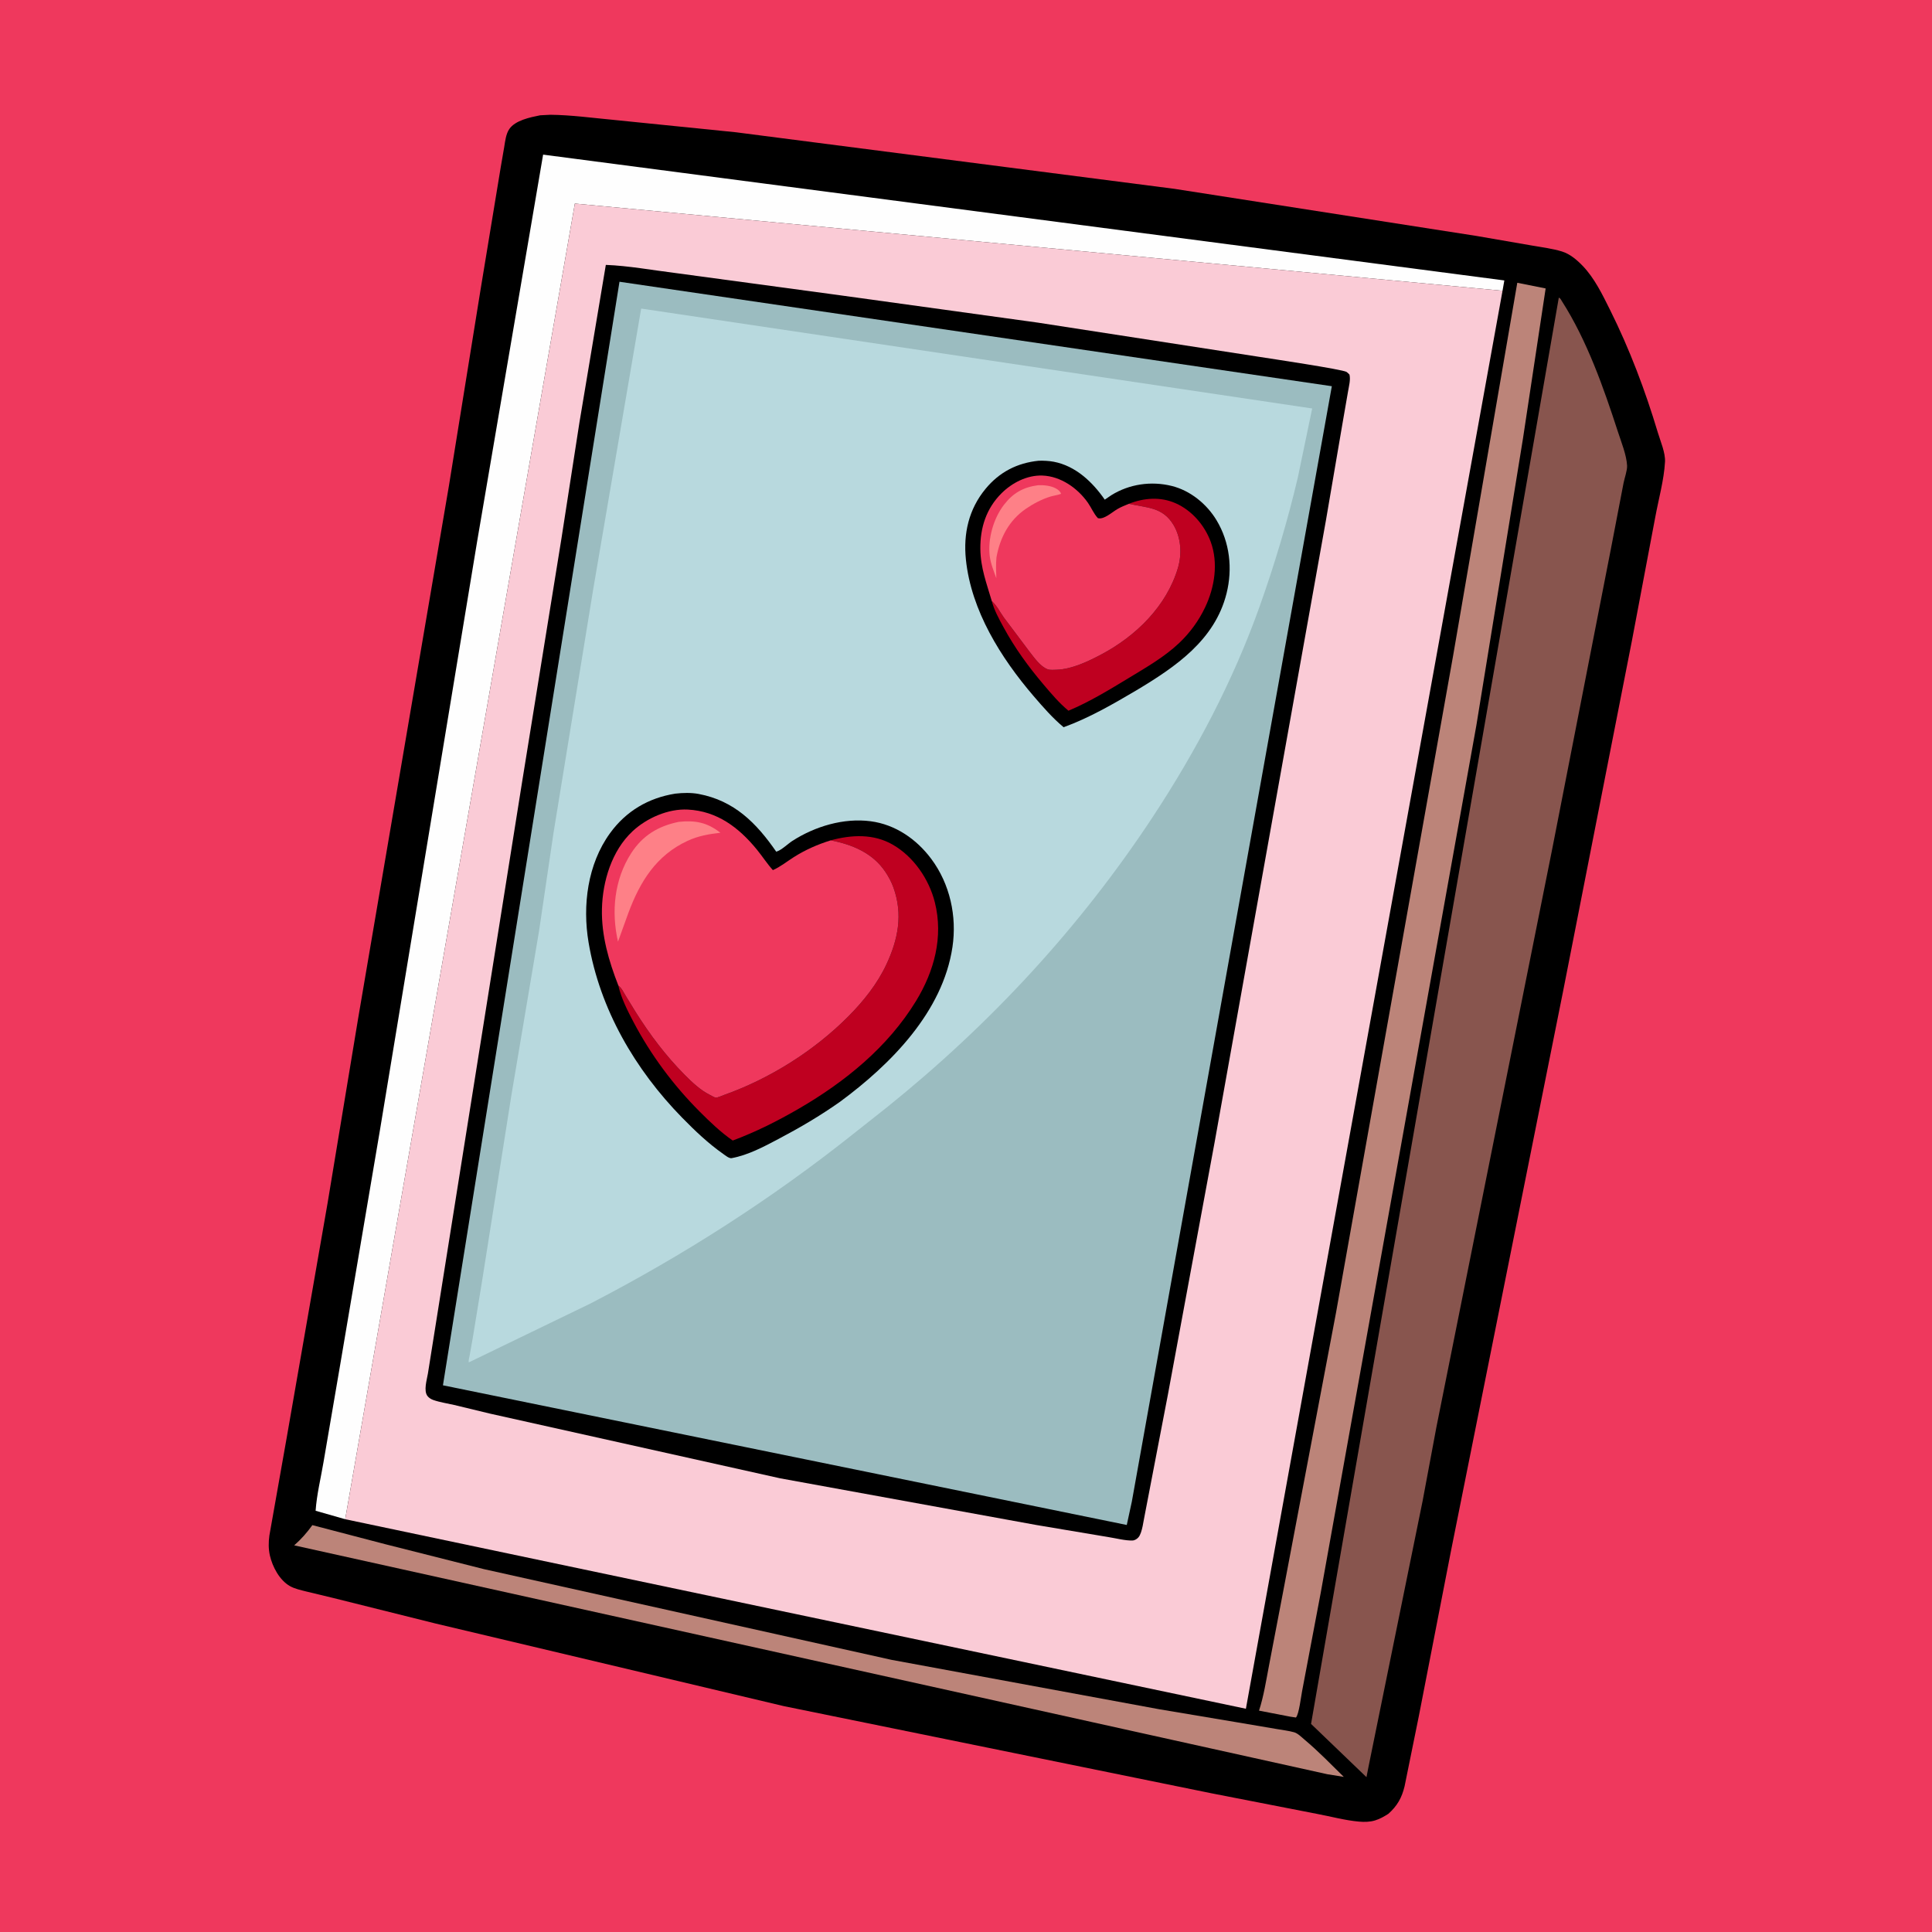
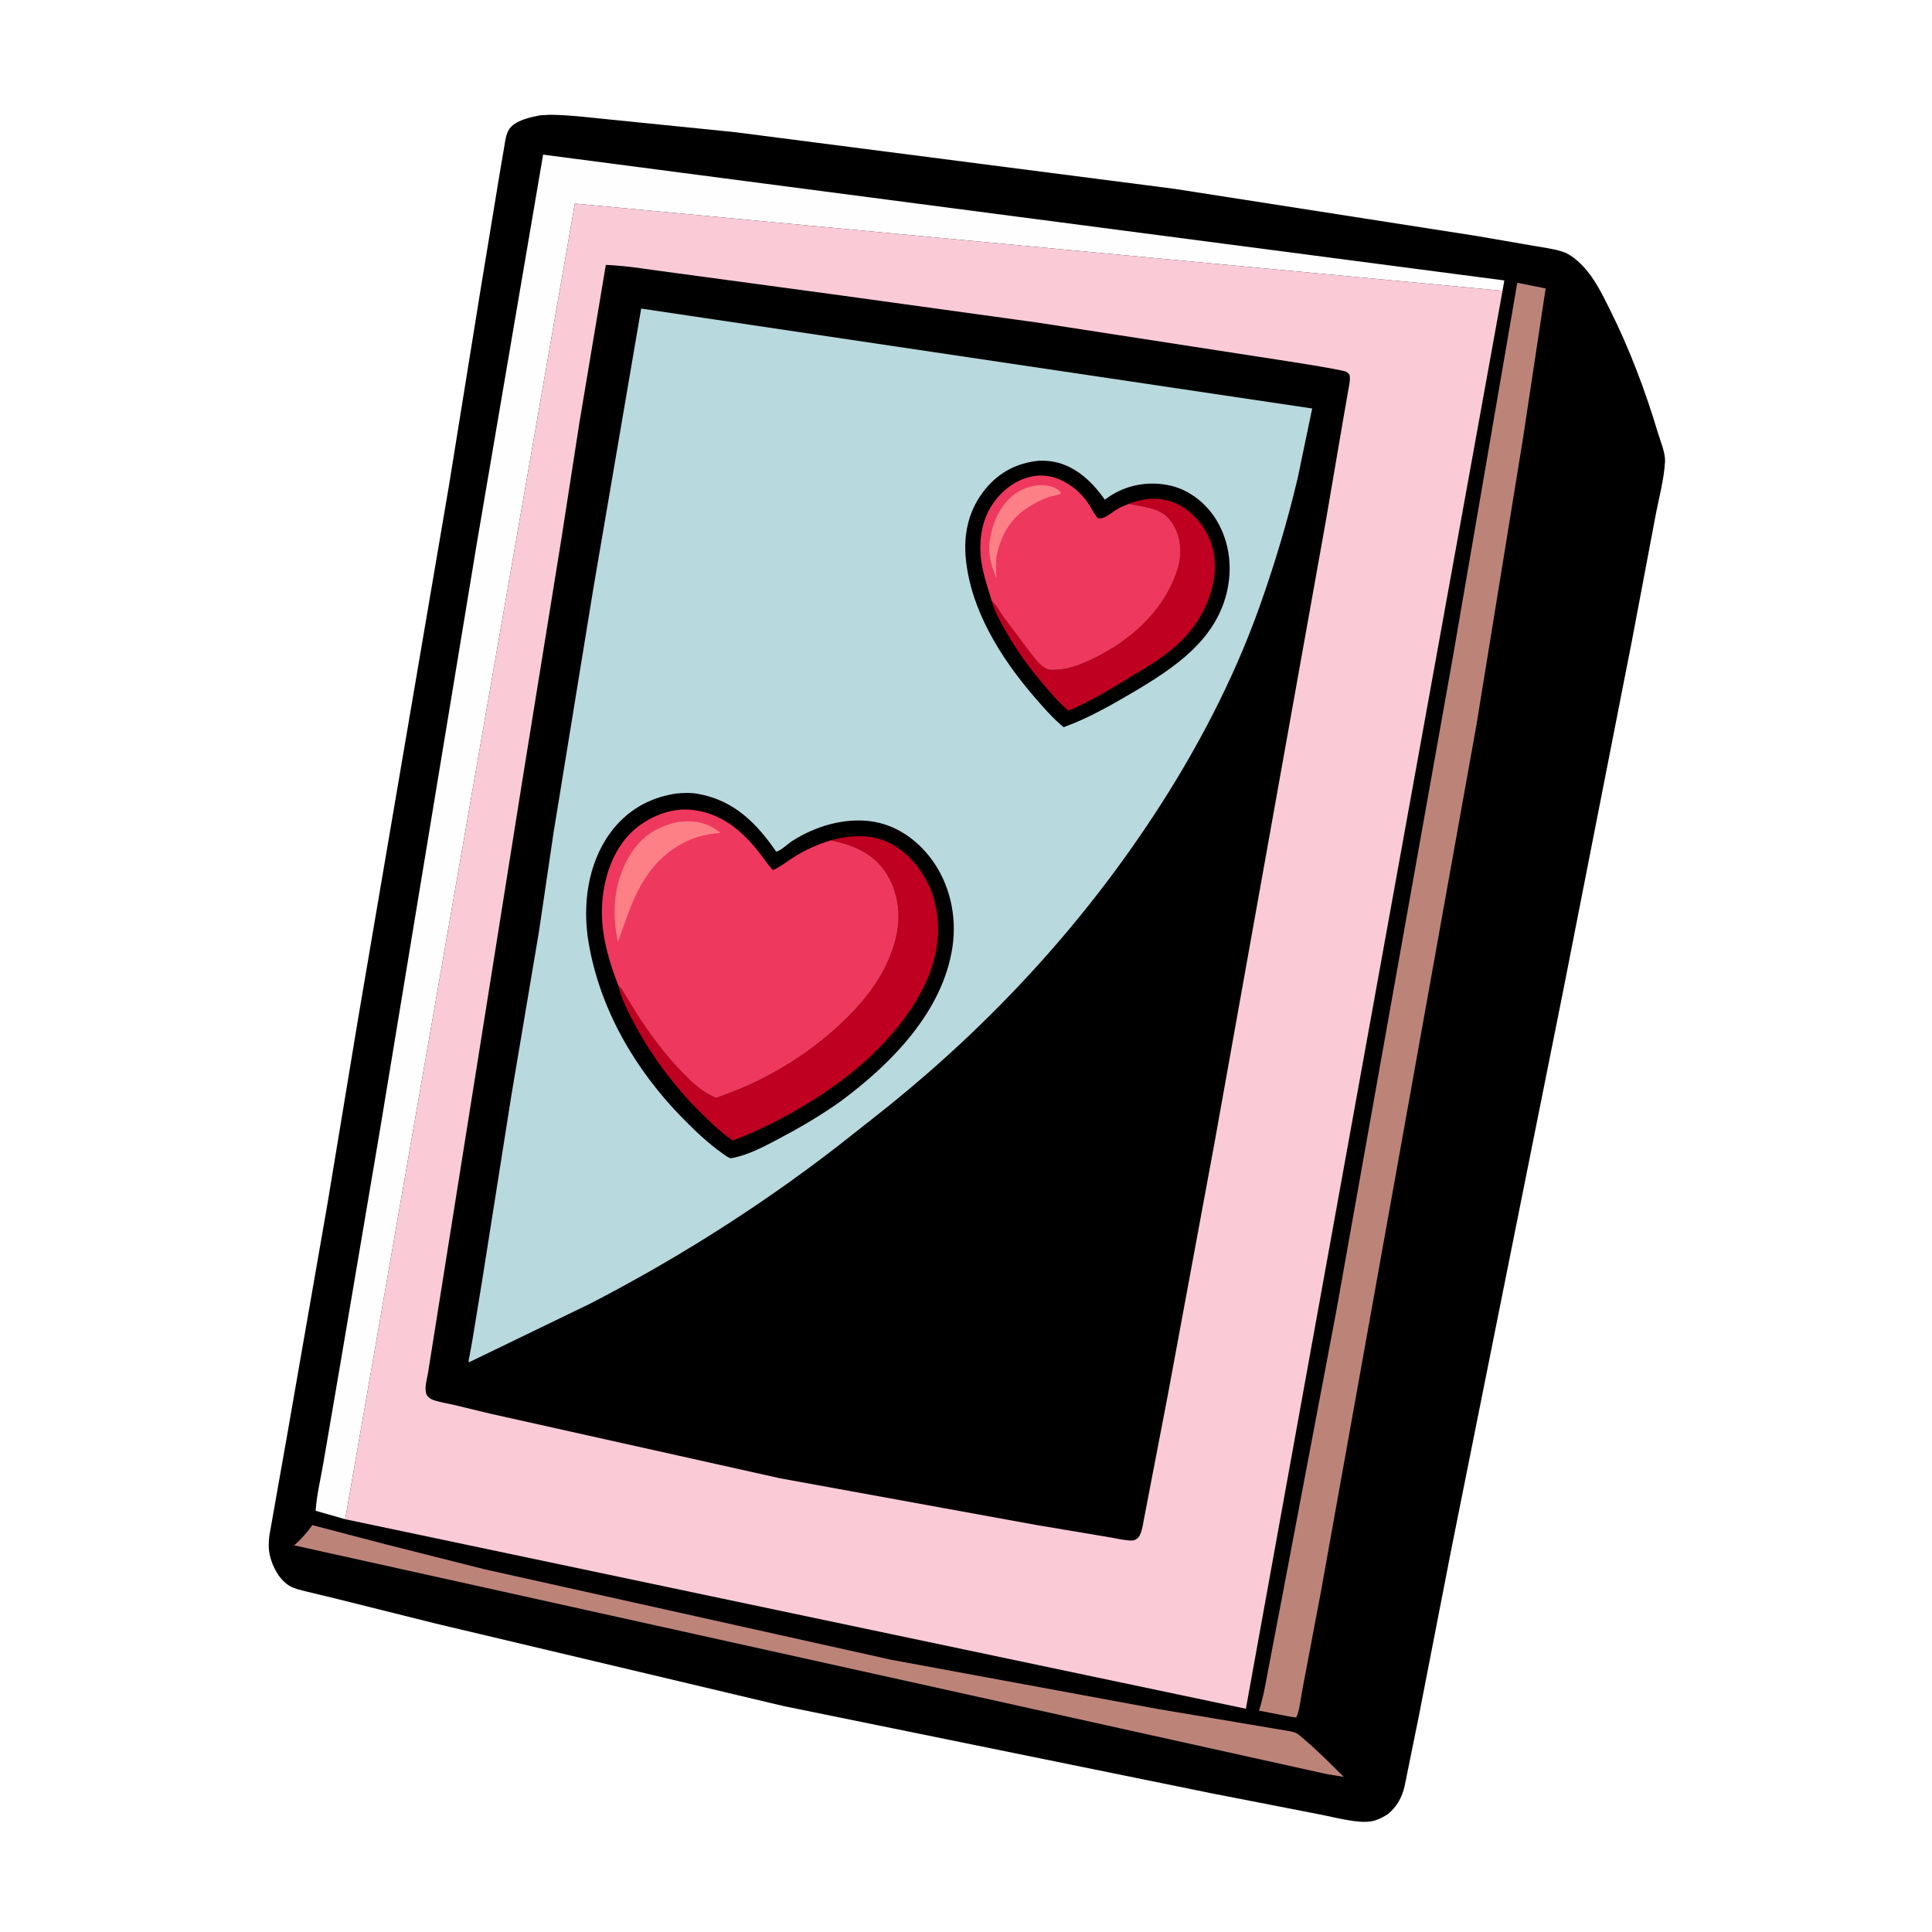
<svg xmlns="http://www.w3.org/2000/svg" version="1.1" style="display: block;" viewBox="0 0 2048 2048" width="1024" height="1024">
-   <path transform="translate(0,0)" fill="rgb(239,56,93)" d="M -0 -0 L 2048 0 L 2048 2048 L -0 2048 L -0 -0 z" />
  <path transform="translate(0,0)" fill="rgb(0,0,0)" d="M 572.572 122.217 L 583.434 121.656 C 605.572 121.887 628.298 125.027 650.358 127.071 L 780.077 140.208 L 1244.96 200.18 L 1565.37 250.152 L 1624.16 260.318 C 1634.52 262.14 1645.72 263.5 1655.72 266.579 C 1664.16 269.175 1671.53 275.413 1677.57 281.683 C 1690.32 294.908 1698.62 312.259 1706.74 328.539 C 1727.53 370.236 1744.06 414.067 1757.42 458.663 C 1760.13 467.704 1765.5 480.044 1764.98 489.539 C 1763.92 508.819 1758.12 529.263 1754.61 548.387 L 1729.88 679.289 L 1657.09 1050 L 1538.11 1644 L 1503.99 1819.31 L 1488.92 1893.5 C 1485.96 1905.76 1481.21 1914.22 1471.77 1922.68 C 1467.32 1925.55 1462.61 1928.23 1457.5 1929.76 C 1451.98 1931.41 1446.23 1931.48 1440.54 1930.98 C 1425.84 1929.7 1410.81 1925.53 1396.28 1922.83 L 1284.2 1900.96 L 830.89 1808.57 L 462 1721.07 L 353.657 1694.03 L 324.797 1687.08 C 319.023 1685.61 312.427 1684.24 307.227 1681.26 C 296.296 1675 288.866 1660.96 286.096 1648.92 C 284.509 1642.02 284.572 1634.63 285.57 1627.65 L 303.71 1525.17 L 347.246 1275.38 L 379.617 1079.72 L 475.839 515.208 L 509.664 305.5 L 530.717 177.729 L 534.519 155.655 C 535.503 149.553 536.329 142.009 539.851 136.833 C 546.214 127.482 562.115 124.339 572.572 122.217 z" />
  <path transform="translate(0,0)" fill="rgb(188,132,121)" d="M 331.109 1616.7 L 408.063 1636.83 L 512.942 1663.34 L 944.992 1759.49 L 1228.69 1811.85 L 1312 1825.83 L 1353.32 1832.83 C 1359.39 1833.95 1365.92 1834.6 1371.86 1836.29 C 1375.78 1837.4 1379.81 1841.55 1382.92 1844.16 C 1397.52 1856.38 1410.87 1870.24 1424.47 1883.56 L 1407.13 1880.77 L 311.846 1638.14 C 319.239 1631.65 325.391 1624.7 331.109 1616.7 z" />
  <path transform="translate(0,0)" fill="rgb(188,132,121)" d="M 1608.38 299.777 L 1638.45 305.774 L 1614.4 464.962 L 1565 769 L 1400.09 1688.06 L 1380.24 1792.87 C 1379.24 1797.86 1376.97 1817.36 1373.74 1820.64 L 1367.72 1819.74 L 1334.63 1813.35 C 1339.63 1797.91 1342.18 1781.31 1345.23 1765.39 L 1359.86 1688.91 L 1416.23 1391.49 L 1540.28 695.5 L 1608.38 299.777 z" />
  <path transform="translate(0,0)" fill="rgb(254,254,254)" d="M 365.922 1610.44 L 334.565 1601.47 C 335.699 1584.55 340.099 1566.77 342.925 1550 L 360.643 1446.49 L 402.763 1197.96 L 505.698 574.453 L 575.722 163.907 L 1594.66 297.276 L 1592.75 308.219 L 609.365 215.793 L 365.922 1610.44 z" />
-   <path transform="translate(0,0)" fill="rgb(136,85,78)" d="M 1652.4 315.5 C 1654.16 316.153 1654.64 317.621 1655.61 319.144 C 1682.31 360.872 1699.87 410.93 1715.07 457.72 C 1718.6 468.597 1724.14 482.151 1724.78 493.5 C 1725.07 498.63 1722.05 506.768 1721.04 512 L 1707.64 581.74 L 1645.49 899.578 L 1522.63 1512.92 L 1508.05 1591 L 1450.89 1871.78 L 1448.52 1883.86 L 1389.77 1827.42 L 1652.4 315.5 z" />
  <path transform="translate(0,0)" fill="rgb(250,203,214)" d="M 365.922 1610.44 L 609.365 215.793 L 1592.75 308.219 L 1320.7 1811.35 L 365.922 1610.44 z" />
  <path transform="translate(0,0)" fill="rgb(0,0,0)" d="M 642.204 280.795 C 666.4 281.731 691.841 286.443 715.904 289.403 L 891.229 313.114 L 1100 341.978 L 1335.28 378.335 C 1346.84 380.172 1423.44 391.561 1427.5 394.303 C 1428.63 395.067 1429.5 396.161 1430.5 397.09 C 1431.85 402.58 1429.83 409.711 1428.92 415.28 L 1422.89 450.119 L 1405.5 551.842 L 1287.52 1210.97 L 1237.98 1478.53 L 1213.7 1604.8 C 1212.2 1611.26 1210.96 1624.61 1206.9 1629.5 C 1205.36 1631.35 1202.93 1632.91 1200.5 1632.99 C 1192.86 1633.27 1182.99 1630.61 1175.33 1629.44 L 1098.24 1616.5 L 827 1567.08 L 519.824 1498.59 L 481.437 1489.32 C 474.202 1487.64 466.243 1486.5 459.278 1484.04 C 457.023 1483.24 454.67 1481.82 453.185 1479.9 C 448.809 1474.25 452.49 1462.74 453.597 1456.04 L 553.412 829.143 L 595.165 570.807 L 614.159 448.255 L 642.204 280.795 z" />
-   <path transform="translate(0,0)" fill="rgb(155,188,192)" d="M 656.677 298.663 L 1411.8 409.398 L 1199.79 1591.78 L 1194.43 1616.54 L 469.537 1468.48 L 656.677 298.663 z" />
  <path transform="translate(0,0)" fill="rgb(184,217,222)" d="M 679.673 327.1 L 1390.97 433.007 L 1375.79 506 C 1364.89 552.359 1351.05 598.56 1335.06 643.412 C 1307.12 721.753 1267.76 796.435 1222.07 865.809 C 1144.84 983.082 1049.69 1085.71 940.313 1173.69 L 905.089 1201.55 C 818.253 1270.69 724.506 1330.75 625.946 1381.76 L 496.969 1444.18 C 496.439 1442.21 497.444 1439.07 497.822 1437.01 L 501.166 1418.16 L 511.052 1357.73 L 542.155 1160.68 L 571.355 987.264 L 586.766 882.746 L 629.006 623.57 L 679.673 327.1 z" />
  <path transform="translate(0,0)" fill="rgb(0,0,0)" d="M 1101.14 488.394 C 1106.25 488.251 1111.96 488.517 1116.98 489.462 C 1140.15 493.829 1158.18 510.978 1171.09 529.65 L 1178.01 524.957 C 1197.05 513.101 1220.26 509.745 1242 515.105 C 1261.78 519.981 1279.2 534.232 1289.62 551.535 C 1303.65 574.847 1306.76 602.862 1300.18 629.104 C 1287.77 678.628 1246.16 706.839 1204.94 731.593 C 1180.1 746.232 1154.66 761.019 1127.48 770.886 C 1115.93 761.312 1105.46 749.291 1095.7 737.917 C 1060.94 697.384 1029.46 647.211 1023.89 593.101 C 1021.06 565.572 1026.92 539.791 1044.7 518.22 C 1059.39 500.388 1078.3 490.688 1101.14 488.394 z" />
  <path transform="translate(0,0)" fill="rgb(191,0,32)" d="M 1196.68 534.048 C 1212.8 527.688 1230.13 526.367 1246.25 533.479 C 1263.34 541.022 1276.89 556.715 1283.33 574.139 C 1291.68 596.749 1287.62 622.554 1277.44 643.882 C 1270.68 658.069 1261.46 670.709 1250.06 681.534 C 1234.61 696.202 1215.77 707.034 1197.65 718.019 C 1176.68 730.734 1155.26 743.892 1132.61 753.385 C 1122.71 745.209 1114.5 735.424 1106.22 725.667 C 1090.08 706.635 1075.8 686.999 1063.87 665.04 C 1059.16 656.392 1053.8 646.73 1051.34 637.151 C 1056.7 641.889 1059.89 648.627 1064 654.413 L 1091.46 690.978 C 1096.41 697.242 1102.76 706.537 1110.55 709.453 C 1113.12 710.412 1117.29 710.017 1120.07 709.936 C 1135.99 709.472 1153.54 701.122 1167.53 693.684 C 1204.21 674.19 1236.69 642.51 1248.7 601.885 C 1253.05 587.149 1251.97 569.878 1243.99 556.5 C 1232.53 537.285 1215.79 538.432 1196.68 534.048 z" />
  <path transform="translate(0,0)" fill="rgb(239,56,93)" d="M 1051.34 637.151 C 1045.83 618.378 1039.41 601.876 1039.21 581.863 C 1038.98 559.376 1045.47 539.004 1061.63 522.916 C 1072.9 511.7 1088.81 503.525 1105 504.108 C 1124.4 504.806 1142.37 517.441 1153.25 532.982 C 1157.01 538.363 1159.29 544.4 1163.81 549.259 C 1170.11 551.107 1178.95 542.843 1184.53 539.606 C 1188.39 537.364 1192.55 535.719 1196.68 534.048 C 1215.79 538.432 1232.53 537.285 1243.99 556.5 C 1251.97 569.878 1253.05 587.149 1248.7 601.885 C 1236.69 642.51 1204.21 674.19 1167.53 693.684 C 1153.54 701.122 1135.99 709.472 1120.07 709.936 C 1117.29 710.017 1113.12 710.412 1110.55 709.453 C 1102.76 706.537 1096.41 697.242 1091.46 690.978 L 1064 654.413 C 1059.89 648.627 1056.7 641.889 1051.34 637.151 z" />
  <path transform="translate(0,0)" fill="rgb(254,128,135)" d="M 1100.36 514.355 C 1106.38 514.057 1114 514.848 1119.31 517.777 C 1121.74 519.115 1123.96 520.842 1124.76 523.5 C 1121.11 524.906 1117.14 525.265 1113.39 526.412 C 1104.4 529.158 1095.14 534.053 1087.39 539.4 C 1069.64 551.658 1060.07 569.822 1056.3 590.769 C 1055.54 598.165 1055.9 605.515 1056.14 612.932 C 1053.42 605.4 1050.16 597.504 1049.16 589.5 C 1046.91 571.396 1053.13 549.501 1064.24 535.104 C 1073.9 522.597 1084.67 516.471 1100.36 514.355 z" />
  <path transform="translate(0,0)" fill="rgb(0,0,0)" d="M 715.737 841.306 C 723.825 840.368 732.689 840.126 740.709 841.647 C 778.431 848.8 801.77 872.366 822.836 902.81 C 828.157 901.464 835.144 894.466 840.078 891.305 C 864.026 875.964 894.409 866.815 922.913 870.562 C 949.162 874.012 971.562 889.52 987.198 910.482 C 1007.02 937.056 1014.49 971.332 1009.65 1003.86 C 999.408 1072.67 944.228 1128.26 890.557 1167.85 C 869.481 1182.76 847.811 1195.45 825.001 1207.47 C 809.467 1215.66 792.98 1224.48 775.567 1227.68 C 772.896 1228.17 768.892 1224.81 766.64 1223.22 C 750.684 1212.01 736.684 1198.68 723.077 1184.77 C 673.276 1133.88 635.871 1069.9 623.915 999.029 C 617.304 959.841 622.81 916.057 646.655 883.209 C 663.682 859.752 687.316 845.873 715.737 841.306 z" />
  <path transform="translate(0,0)" fill="rgb(191,0,32)" d="M 880.614 890.794 C 902.679 884.803 926.032 883.64 946.443 895.425 C 968.504 908.163 984.808 931.922 990.976 956.5 C 1000.2 993.255 990.304 1029.54 971.014 1061.12 C 941.191 1109.95 895.921 1146.71 846.939 1175.15 C 824.292 1188.29 801.275 1199.87 776.719 1209.02 C 764 1200.26 752.378 1189.06 741.489 1178.14 C 713.642 1150.21 689.87 1118.2 671.494 1083.3 C 665.269 1071.47 658.333 1057.77 655.485 1044.71 C 659.258 1047.71 660.801 1051.52 663.256 1055.56 L 674.017 1073.07 C 688.811 1096.59 705.827 1119.22 725.404 1138.96 C 733.513 1147.14 742.34 1155.61 752.759 1160.76 C 754.115 1161.43 757.58 1163.51 758.792 1163.54 C 760.772 1163.59 765.685 1161.35 767.706 1160.63 C 815.972 1143.48 863.101 1113.83 899.194 1077.5 C 915.28 1061.3 929.898 1043.1 939.617 1022.32 C 952.035 995.777 957.275 969.356 947.146 941 C 945.024 935.059 942.076 929.543 938.575 924.299 C 925.088 904.102 903.445 895.237 880.614 890.794 z" />
  <path transform="translate(0,0)" fill="rgb(239,56,93)" d="M 655.485 1044.71 C 645.319 1018.69 637.436 991.719 638.082 963.5 C 638.755 934.115 648.539 901.718 670.476 881.205 C 685.533 867.126 708.379 857.1 729.132 858.177 C 760.294 859.795 783.275 877.249 802.386 900.668 C 808.205 907.798 813.102 915.5 819.293 922.362 C 827.196 918.902 834.26 913.143 841.552 908.54 C 853.94 900.719 866.657 895.146 880.614 890.794 C 903.445 895.237 925.088 904.102 938.575 924.299 C 942.076 929.543 945.024 935.059 947.146 941 C 957.275 969.356 952.035 995.777 939.617 1022.32 C 929.898 1043.1 915.28 1061.3 899.194 1077.5 C 863.101 1113.83 815.972 1143.48 767.706 1160.63 C 765.685 1161.35 760.772 1163.59 758.792 1163.54 C 757.58 1163.51 754.115 1161.43 752.759 1160.76 C 742.34 1155.61 733.513 1147.14 725.404 1138.96 C 705.827 1119.22 688.811 1096.59 674.017 1073.07 L 663.256 1055.56 C 660.801 1051.52 659.258 1047.71 655.485 1044.71 z" />
  <path transform="translate(0,0)" fill="rgb(254,128,135)" d="M 719.445 871.209 C 736.963 869.367 749.558 871.74 763.648 882.755 C 751.378 884.135 740.095 886.111 728.812 891.345 C 695.458 906.817 678.336 934.798 666.045 967.935 L 655.105 998.179 C 647.844 966.361 651.108 932.285 669.13 904.354 C 681.269 885.542 697.886 875.644 719.445 871.209 z" />
</svg>